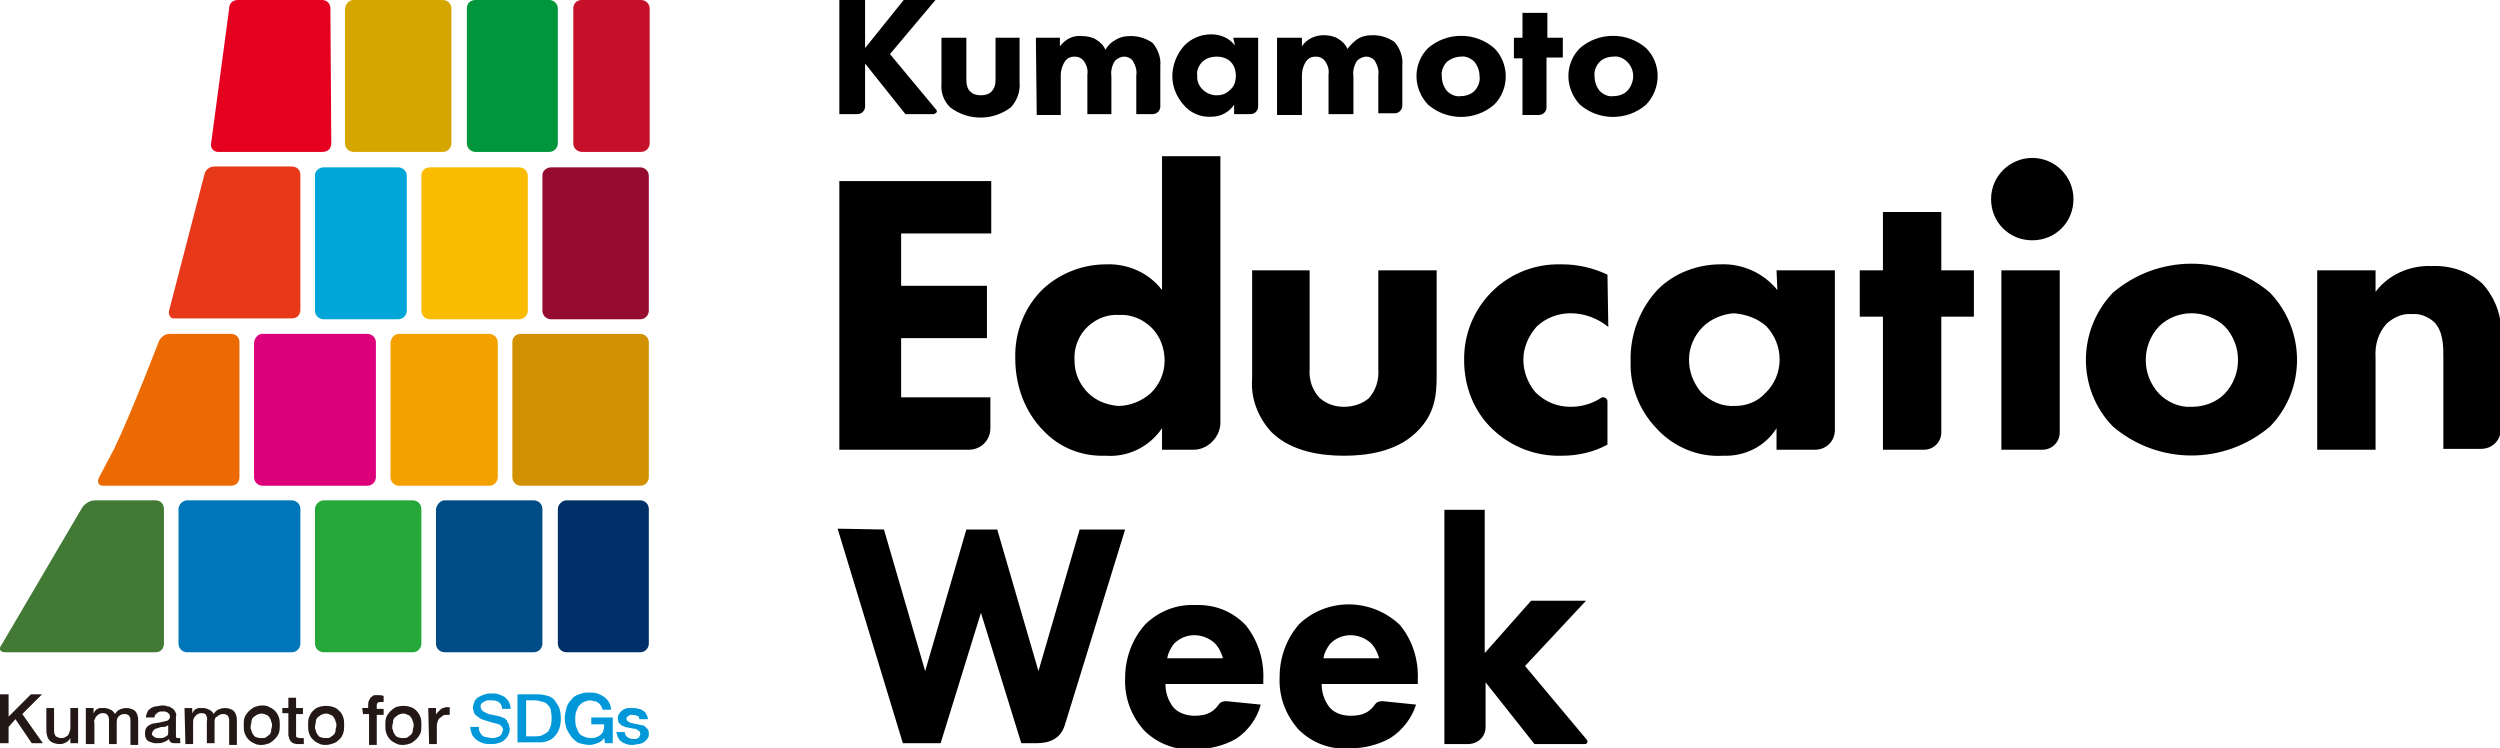
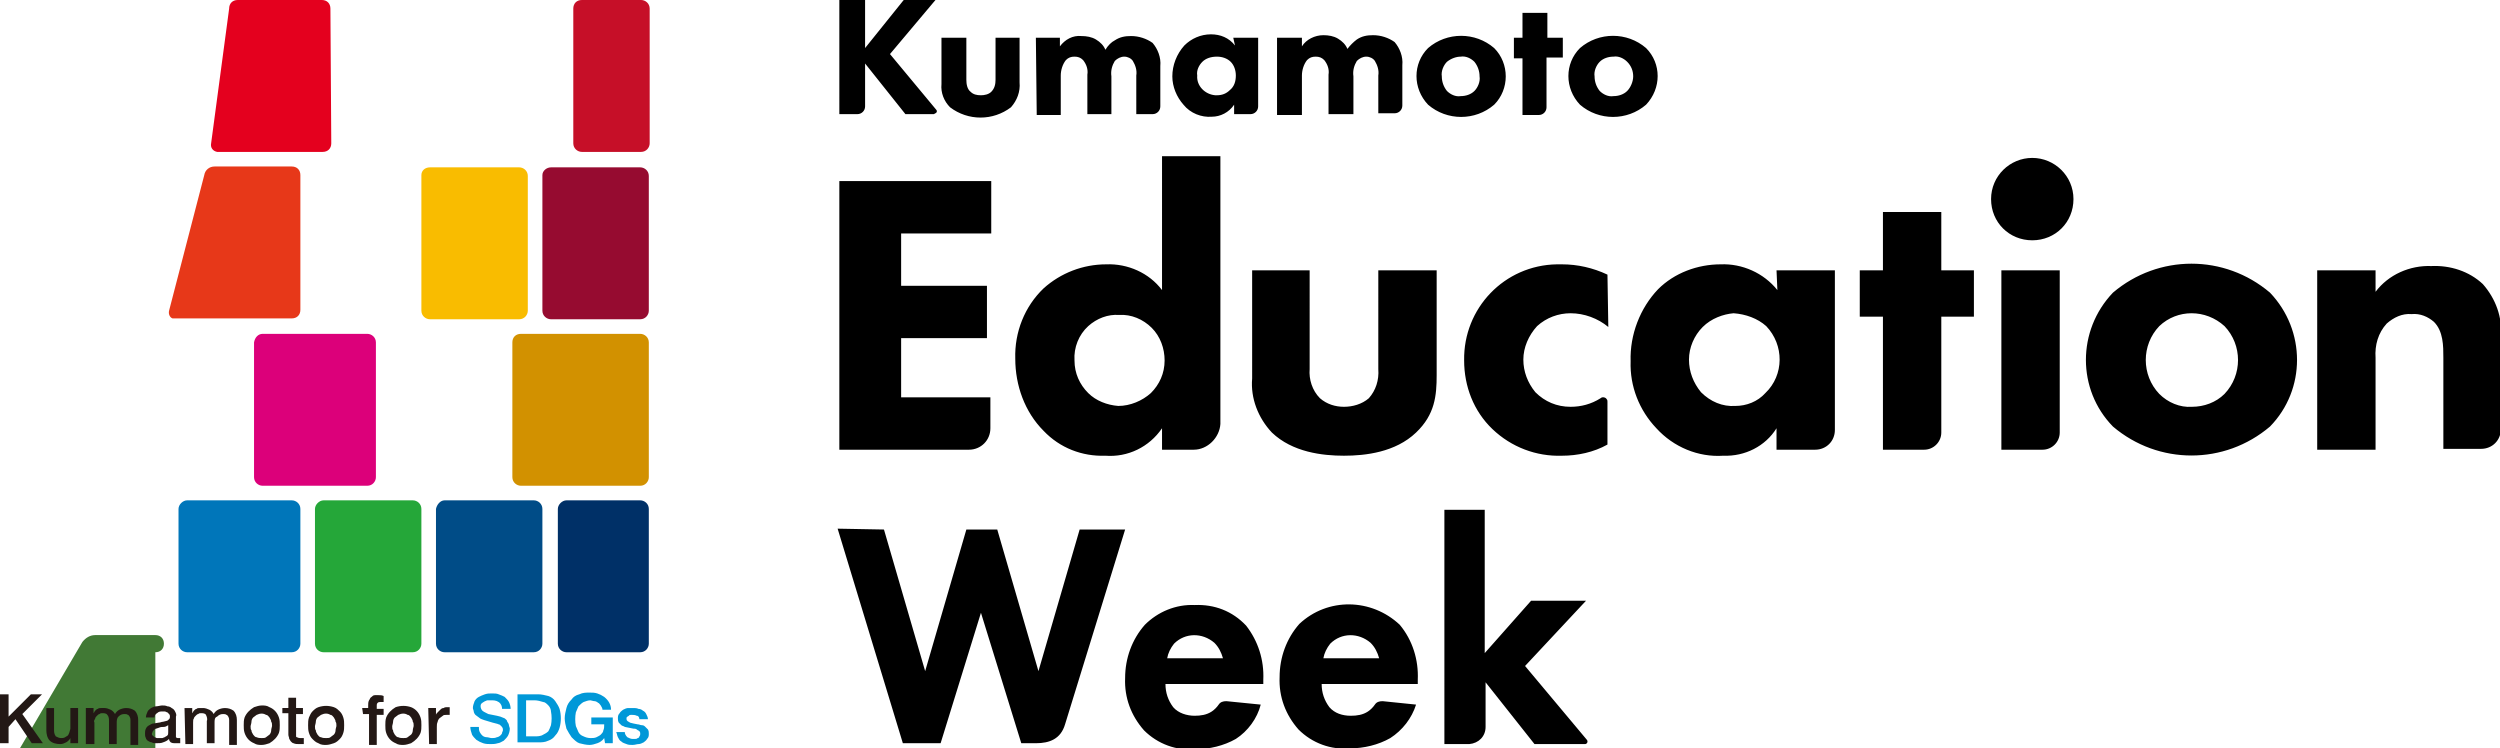
<svg xmlns="http://www.w3.org/2000/svg" viewBox="0 0 291.3 87.2">
  <path d="M100.8 5.6l4.5-5.6h3.7l-5.3 6.3 5.4 6.5c.1.1.1.3-.1.4-.1 0-.1.1-.2.1h-3.3l-4.7-5.9v5c0 .5-.4.9-.9.9h-2.1V0h3v5.6zm11.8-1.2v4.9c0 .5.1 1.1.5 1.4.3.3.7.4 1.2.4.4 0 .9-.1 1.2-.4.4-.4.5-.9.5-1.4V4.4h2.8v5.2c.1 1.1-.3 2.1-1 2.9-2.1 1.6-5 1.6-7.1 0-.7-.7-1.1-1.7-1-2.7V4.4h2.9zm8.1 0h2.8v1c.6-.8 1.5-1.3 2.5-1.2.6 0 1.2.1 1.7.4.5.3.9.7 1.1 1.2.3-.5.7-.9 1.1-1.1.6-.4 1.2-.5 1.9-.5.9 0 1.8.3 2.5.8.6.7 1 1.7.9 2.7v4.7c0 .5-.4.9-.9.9h-1.9V8.8c.1-.6-.1-1.2-.4-1.7-.2-.3-.6-.5-1-.5s-.8.2-1.1.5c-.3.5-.5 1.1-.4 1.8v4.4h-2.8V8.7c.1-.6-.1-1.2-.5-1.7-.3-.3-.6-.4-1-.4s-.7.1-1 .4c-.4.5-.6 1.2-.6 1.8v4.6h-2.8l-.1-9zm23 0h2.9v8c0 .5-.4.9-.9.9h-1.9v-1.1c-.6.9-1.6 1.4-2.6 1.4-1.2.1-2.5-.4-3.3-1.4-.8-.9-1.3-2.1-1.3-3.3 0-1.3.5-2.6 1.4-3.6.8-.8 1.9-1.3 3.1-1.3 1.1 0 2.1.4 2.8 1.3l-.2-.9zm-3.6 2.8c-.4.4-.7 1-.6 1.6-.1 1.2.9 2.2 2.1 2.3h.2c.6 0 1.1-.2 1.5-.6.5-.4.7-1 .7-1.7 0-.6-.2-1.2-.6-1.6-.4-.4-1-.6-1.6-.6-.7 0-1.3.2-1.7.6zm8.7-2.8h2.9v1c.5-.8 1.5-1.3 2.5-1.3.6 0 1.2.1 1.7.4.5.3.9.7 1.1 1.2.3-.4.7-.8 1.1-1.1.6-.4 1.2-.5 1.9-.5.9 0 1.8.3 2.5.8.6.7 1 1.7.9 2.7v4.7c0 .5-.4.9-.9.9h-1.9V8.8c.1-.6-.1-1.2-.4-1.7-.2-.3-.6-.5-1-.5s-.8.2-1.1.5c-.3.5-.5 1.1-.4 1.8v4.4h-2.9V8.7c.1-.6-.1-1.2-.5-1.7-.3-.3-.6-.4-1-.4s-.7.1-1 .4c-.4.5-.6 1.2-.6 1.8v4.6h-2.9v-9zm25.3 7.8c-2.2 1.9-5.5 1.9-7.7 0-1.8-1.9-1.8-4.8 0-6.6 2.2-1.9 5.5-1.9 7.7 0 1.8 1.8 1.8 4.8 0 6.6zm-5.5-5c-.4.4-.7 1.1-.6 1.7 0 .6.2 1.2.6 1.7.4.4 1 .7 1.6.6.6 0 1.2-.2 1.6-.6.4-.4.7-1.1.6-1.7 0-.6-.2-1.2-.6-1.7-.4-.4-1-.7-1.6-.6-.5 0-1.1.2-1.6.6zm11.6-.4v5.7c0 .5-.4.9-.9.9h-1.9V6.8h-1V4.4h1V1.5h2.9v2.9h1.8v2.3h-1.9zm11.6 5.4c-2.2 1.9-5.5 1.9-7.7 0-1.8-1.9-1.8-4.8 0-6.6 2.2-1.9 5.5-1.9 7.7 0 1.8 1.8 1.8 4.7 0 6.6zm-5.4-5c-.4.4-.7 1.1-.6 1.7 0 .6.2 1.2.6 1.7.4.4 1 .7 1.6.6.6 0 1.2-.2 1.6-.6.4-.4.7-1.1.7-1.7 0-.6-.2-1.2-.7-1.7-.4-.4-1-.7-1.6-.6-.6 0-1.2.2-1.6.6zM207 31.5h6.8v18.6c0 1.3-1 2.3-2.3 2.3H207v-2.5c-1.3 2.1-3.7 3.3-6.2 3.2-2.9.2-5.8-1-7.8-3.2-2-2.1-3.1-4.9-3-7.8-.1-3.1 1.1-6.2 3.2-8.4 1.9-1.9 4.6-2.9 7.3-2.9 2.5-.1 5 1 6.6 3l-.1-2.3zm-8.6 6.6c-1 1-1.6 2.4-1.6 3.8s.5 2.7 1.4 3.8c1.1 1.1 2.5 1.7 4 1.6 1.3 0 2.6-.5 3.5-1.5 2.2-2.1 2.2-5.6.1-7.8-1-.9-2.4-1.4-3.8-1.5-1.2.1-2.6.6-3.6 1.6zm66.1 11.6c-5.3 4.5-13 4.5-18.3 0-4.2-4.3-4.2-11.2 0-15.6 5.3-4.5 13-4.5 18.3 0 4.2 4.4 4.2 11.3 0 15.6zM251.6 38c-2.1 2.2-2.1 5.7 0 7.9 1 1 2.4 1.6 3.8 1.5 1.4 0 2.8-.5 3.8-1.5 2.1-2.2 2.1-5.7 0-7.9-2.2-2-5.5-2-7.6 0zm18.4-6.5h6.8V34c1.5-2 4-3.1 6.5-3 2.2-.1 4.4.6 6 2.1 1.5 1.7 2.3 3.9 2.1 6.1V50c0 1.3-1 2.3-2.3 2.3h-4.4V41.7c0-1.4 0-3.1-1.1-4.2-.7-.6-1.6-1-2.6-.9-1.1-.1-2.1.4-2.9 1.1-1 1.1-1.4 2.5-1.3 4v10.7H270V31.5zM103 61.7l4.8 16.5 4.8-16.5h3.6l4.8 16.5 4.8-16.5h5.3l-7 22.7c-.5 1.7-1.8 2.2-3.4 2.2H119l-4.7-15.2-4.7 15.2h-4.4l-7.6-25 5.4.1zm44 18h-11.2c0 1 .3 1.9.9 2.7.6.7 1.6 1 2.5 1 .7 0 1.4-.1 2-.5.3-.2.6-.5.8-.8.2-.3.5-.4.9-.4l4 .4c-.4 1.6-1.5 3.1-2.9 4-1.4.8-3.1 1.2-4.7 1.2-2.2.2-4.4-.6-6-2.2-1.5-1.7-2.3-3.8-2.2-6.1 0-2.3.8-4.5 2.3-6.2 1.5-1.5 3.6-2.4 5.8-2.3 2.3-.1 4.4.7 6 2.4 1.4 1.8 2.1 4 2 6.3v.5zm-4.5-3c-.2-.7-.5-1.3-1-1.8-1.4-1.2-3.4-1.2-4.7.1-.4.5-.7 1.1-.8 1.7h6.5zm22.7 3H154c0 1 .3 1.9.9 2.7.6.7 1.5 1 2.5 1 .7 0 1.4-.1 2-.5.3-.2.6-.5.8-.8.2-.3.5-.4.9-.4l3.9.4c-.5 1.6-1.6 3-3 3.9-1.4.8-3.1 1.2-4.7 1.2-2.2.2-4.4-.6-6-2.2-1.5-1.7-2.3-3.8-2.2-6.1 0-2.3.8-4.5 2.3-6.2 3.3-3.1 8.4-3 11.7.1 1.5 1.8 2.2 4.1 2.1 6.4v.5zm-4.5-3c-.2-.7-.5-1.3-1-1.8-1.4-1.2-3.4-1.2-4.7.1-.4.5-.7 1.1-.8 1.7h6.5zM173 59.4v16.7l5.4-6.1h6.4l-7.1 7.6 7.2 8.6c.1.1.1.3 0 .4 0 0-.1.1-.2.1h-5.9l-5.7-7.2v5.2c0 1.1-.8 1.9-1.9 2h-2.9V59.4h4.7zm-57.5-32.2H105v6.1h10v6.1h-10v6.9h10.4v3.6c0 1.4-1.1 2.5-2.5 2.5H97.8V21.1h17.7v6.1zm23.6 25.2h-3.7v-2.5c-1.5 2.2-4 3.4-6.6 3.2-2.7.1-5.3-.9-7.2-2.9-2.2-2.2-3.3-5.3-3.3-8.4-.1-3.1 1.1-6.1 3.3-8.2 2-1.8 4.6-2.8 7.3-2.8 2.5-.1 5 1 6.5 3V18.2h6.8v31.2c-.1 1.6-1.5 3-3.1 3zM126.8 38c-1.1 1-1.7 2.5-1.6 4 0 1.5.6 2.8 1.6 3.8.9.9 2.2 1.4 3.5 1.5 1.4 0 2.8-.6 3.8-1.5 1-1 1.6-2.3 1.6-3.8 0-1.4-.5-2.8-1.5-3.8s-2.4-1.6-3.8-1.5c-1.3-.1-2.6.4-3.6 1.3zm25.8-6.5V43c-.1 1.2.3 2.5 1.2 3.4.8.7 1.8 1 2.8 1 1 0 2.1-.3 2.9-1 .8-.9 1.2-2.1 1.1-3.4V31.5h6.8v12.2c0 2.4-.2 4.6-2.4 6.7-2.4 2.3-5.9 2.7-8.4 2.7s-6-.4-8.4-2.7c-1.6-1.7-2.5-4-2.3-6.3V31.5h6.7zm73.6 5.4v13.5c0 1.1-.9 2-2 2h-4.8V36.9h-2.7v-5.4h2.7v-6.8h6.8v6.8h3.8v5.4h-3.8zm7-5.4h6.8v18.9c0 1.1-.9 2-2 2h-4.8V31.5zm3.6-13.1c-2.6 0-4.8 2.1-4.8 4.8s2.1 4.8 4.8 4.8 4.8-2.1 4.8-4.8c0-2.7-2.2-4.8-4.8-4.8zm-49.4 19.7c-1.2-1-2.8-1.6-4.4-1.6-1.4 0-2.8.5-3.9 1.5-1 1.1-1.6 2.5-1.6 3.9s.5 2.7 1.4 3.8c1.1 1.1 2.5 1.7 4.1 1.7 1.2 0 2.4-.3 3.5-1 .2-.2.6-.1.7.1.1.1.1.2.1.3v5c-1.6.9-3.5 1.3-5.3 1.3-3 .1-5.9-1-8.1-3.1-2.2-2.1-3.3-5-3.3-8-.1-6.1 4.7-11.1 10.8-11.2h.6c1.8 0 3.6.4 5.3 1.2l.1 6.1z" />
-   <path d="M41.2 0h10.4c.5 0 1 .4 1 1v15.7c0 .5-.4 1-1 1H41.2c-.5 0-1-.4-1-1V1c.1-.6.5-1 1-1z" fill="#d6a600" />
-   <path d="M55.4 0H64c.5 0 1 .4 1 1v15.7c0 .5-.4 1-1 1h-8.6c-.5 0-1-.4-1-1V1c0-.6.4-1 1-1z" fill="#00963b" />
  <path d="M67.8 0h6.9c.5 0 1 .4 1 1v15.7c0 .5-.4 1-1 1h-6.9c-.5 0-1-.4-1-1V1c0-.6.4-1 1-1z" fill="#c60f28" />
-   <path d="M37.7 19.5h8.7c.5 0 1 .4 1 1v15.7c0 .5-.4 1-1 1h-8.7c-.5 0-1-.4-1-1V20.4c0-.5.5-.9 1-.9z" fill="#00a6d8" />
  <path d="M50.1 19.5h10.4c.5 0 1 .4 1 1v15.7c0 .5-.4 1-1 1H50.1c-.5 0-1-.4-1-1V20.4c0-.5.4-.9 1-.9z" fill="#f9bc00" />
  <path d="M64.2 19.5h10.4c.5 0 1 .4 1 1v15.7c0 .5-.4 1-1 1H64.2c-.5 0-1-.4-1-1V20.4c0-.5.5-.9 1-.9z" fill="#960b30" />
  <path d="M30.6 38.9h12.2c.5 0 1 .4 1 1v15.7c0 .5-.4 1-1 1H30.6c-.5 0-1-.4-1-1V39.9c.1-.6.5-1 1-1z" fill="#dc007a" />
-   <path d="M46.5 38.9H57c.5 0 1 .4 1 1v15.7c0 .5-.4 1-1 1H46.5c-.5 0-1-.4-1-1V39.9c.1-.6.5-1 1-1z" fill="#f4a100" />
  <path d="M60.7 38.9h13.9c.5 0 1 .4 1 1v15.7c0 .5-.4 1-1 1H60.7c-.5 0-1-.4-1-1V39.9c0-.6.4-1 1-1z" fill="#d29100" />
  <path d="M21.8 58.3H34c.5 0 1 .4 1 1V75c0 .5-.4 1-1 1H21.8c-.5 0-1-.4-1-1V59.3c0-.5.5-1 1-1z" fill="#0076ba" />
  <path d="M37.7 58.3h10.4c.5 0 1 .4 1 1V75c0 .5-.4 1-1 1H37.7c-.5 0-1-.4-1-1V59.3c0-.5.5-1 1-1z" fill="#25a739" />
  <path d="M51.8 58.3h10.4c.5 0 1 .4 1 1V75c0 .5-.4 1-1 1H51.8c-.5 0-1-.4-1-1V59.3c.1-.5.5-1 1-1z" fill="#004c87" />
  <path d="M66 58.3h8.6c.5 0 1 .4 1 1V75c0 .5-.4 1-1 1H66c-.5 0-1-.4-1-1V59.3c0-.5.5-1 1-1z" fill="#003067" />
  <path d="M38.5 1c0-.6-.4-1-1-1h-9.8c-.6 0-1 .4-1 1l-2.1 15.7c-.1.5.2.9.7 1h12.3c.6 0 1-.4 1-1L38.5 1z" fill="#e4001e" />
  <path d="M34 37.1c.6 0 1-.4 1-1V20.4c0-.6-.4-1-1-1h-9c-.6 0-1.1.4-1.2 1l-4.1 15.8c-.1.4.1.8.4.9H34z" fill="#e73819" />
-   <path d="M11.5 55.7c-.2.5 0 .9.5.9h14.9c.6 0 1-.4 1-1V39.9c0-.6-.4-1-1-1h-7.1c-.6 0-1.1.4-1.3.9 0 0-3.1 8.1-5.2 12.5-.8 1.5-1.8 3.4-1.8 3.4z" fill="#ec6a02" />
-   <path d="M18.1 76c.6 0 1-.4 1-1V59.3c0-.6-.4-1-1-1h-7c-.6 0-1.1.3-1.5.8l-9.4 16c-.4.5-.2.9.4.9h17.5z" fill="#417935" />
+   <path d="M18.1 76c.6 0 1-.4 1-1c0-.6-.4-1-1-1h-7c-.6 0-1.1.3-1.5.8l-9.4 16c-.4.5-.2.9.4.9h17.5z" fill="#417935" />
  <path d="M0 80.9h1v2.6l2.6-2.6h1.3l-2.3 2.3L5 86.6H3.7l-1.9-2.8-.8.9v1.9H0v-5.7zm9.1 5.7h-.9V86c-.1.2-.3.4-.5.5-.2.1-.4.2-.7.2-.4 0-.9-.1-1.2-.4-.3-.3-.4-.8-.4-1.2v-2.6h.9V85c0 .3 0 .5.2.8.2.1.4.2.6.2.2 0 .3 0 .5-.1.1-.1.2-.1.3-.2.1-.1.1-.2.2-.4 0-.1.1-.3.1-.4v-2.4h.9v4.1zm.9-4.1h.9v.6c.1-.1.1-.2.2-.3.1-.1.2-.2.3-.2.1-.1.2-.1.4-.1h.4c.2 0 .5.1.7.2.2.1.4.3.5.5.1-.2.3-.4.5-.5.2-.1.5-.2.8-.2.4 0 .7.1 1 .3.3.3.4.7.4 1.1v2.9h-.9v-2.9c0-.1 0-.2-.1-.4-.1-.1-.1-.2-.2-.2-.1-.1-.3-.1-.4-.1-.3 0-.5.1-.7.3-.2.2-.2.5-.2.8v2.4h-.9V84c0-.2 0-.5-.2-.7-.1-.2-.4-.2-.6-.2-.1 0-.2 0-.3.1-.1 0-.2.1-.3.2-.1.1-.2.2-.2.3-.1.2-.2.3-.1.5v2.5h-1v-4.2zm10.5 3.2v.2s.1.1.2.1h.3v.6h-.6c-.2 0-.3 0-.5-.1-.1-.1-.2-.2-.2-.4-.2.2-.4.3-.7.4-.2.1-.5.1-.8.1-.2 0-.4 0-.5-.1-.2 0-.3-.1-.5-.2-.1-.1-.2-.2-.2-.3-.1-.2-.1-.3-.1-.5s0-.4.1-.6c.1-.2.2-.3.4-.4.2-.1.3-.2.5-.2l.6-.1c.2 0 .3-.1.5-.1l.4-.1c.1 0 .2-.1.3-.2.1-.1.1-.2.1-.3 0-.1 0-.2-.1-.3l-.2-.2c-.1 0-.2-.1-.3-.1h-.3c-.2 0-.4 0-.6.2-.2.1-.3.3-.3.5h-1c0-.2.1-.5.2-.7.1-.2.3-.3.4-.4.2-.1.4-.2.6-.2.2 0 .5-.1.7-.1.2 0 .4 0 .6.1.2 0 .4.1.5.2.2.1.3.2.4.4.1.2.2.4.1.6v2.2zm-.9-1.2c-.2.1-.3.2-.5.2s-.4 0-.6.1l-.3.1c-.1 0-.2.1-.2.1l-.2.2c0 .1-.1.2-.1.3 0 .1 0 .2.1.2l.2.2c.1 0 .2.1.3.1h.6c.1 0 .2-.1.3-.1.1-.1.2-.1.3-.2.1-.1.1-.2.1-.4v-.8zm1.9-2h.9v.6c.1-.1.1-.2.2-.3.1-.1.2-.2.3-.2.1-.1.2-.1.4-.1h.4c.2 0 .5.1.7.2.2.1.4.3.5.5.1-.2.3-.4.5-.5.2-.1.5-.2.8-.2.4 0 .7.1 1 .3.3.3.4.7.4 1.1v2.9h-.9v-2.9c0-.1 0-.2-.1-.4-.1-.1-.1-.2-.2-.2-.1-.1-.3-.1-.4-.1-.3 0-.5.1-.7.3-.3.1-.3.4-.3.7v2.4h-.9V84c.1-.2 0-.5-.1-.7-.1-.2-.4-.2-.6-.2-.1 0-.2 0-.3.1-.1 0-.2.1-.3.2-.1.1-.2.2-.2.3-.1.1-.1.3-.1.5v2.5h-.9l-.1-4.2zm9 4.3c-.3 0-.6 0-.9-.2-.5-.2-.9-.6-1.1-1.2-.1-.3-.1-.6-.1-.9 0-.3 0-.6.1-.9.2-.5.6-.9 1.1-1.2.3-.1.6-.2.9-.2.3 0 .6 0 .9.2.5.2.9.6 1.1 1.2.1.3.1.6.1.9 0 .3 0 .6-.1.9-.2.5-.6.9-1.1 1.2-.3.1-.6.2-.9.2zm0-.8c.2 0 .4 0 .5-.1.1-.1.3-.2.4-.3.1-.1.2-.3.2-.5s.1-.4.1-.5c0-.2 0-.4-.1-.5 0-.2-.1-.3-.2-.5-.1-.1-.2-.3-.4-.3-.3-.2-.7-.2-1.1 0-.1.1-.3.2-.4.3-.1.1-.2.3-.2.5s-.1.4-.1.5c0 .2 0 .4.1.5 0 .2.1.3.2.5.1.1.2.3.4.3.2.1.4.1.6.1zm2.4-3.5h.7v-1.2h.9v1.2h.8v.7h-.8v2.6c0 .1.1.1.1.1.2.1.3.1.4.1h.4v.7h-.6c-.2 0-.4 0-.6-.1-.1 0-.2-.1-.3-.2-.1-.1-.1-.2-.2-.3 0-.2-.1-.3-.1-.5v-2.5h-.7v-.6zm5.1 4.3c-.3 0-.6 0-.9-.2-.3-.1-.5-.3-.7-.5-.2-.2-.3-.4-.4-.7-.1-.3-.1-.6-.1-.9 0-.3 0-.6.1-.9.1-.2.2-.5.4-.7.2-.2.4-.4.7-.5.6-.2 1.2-.2 1.8 0 .3.1.5.3.7.5.2.2.3.4.4.7.1.3.1.6.1.9 0 .3 0 .6-.1.9-.1.3-.2.5-.4.7-.2.2-.4.4-.7.5-.3.1-.6.2-.9.2zm0-.8c.2 0 .4 0 .5-.1.1-.1.3-.2.4-.3.1-.1.2-.3.2-.5s.1-.4.1-.5c0-.2 0-.4-.1-.5 0-.2-.1-.3-.2-.5-.1-.1-.2-.3-.4-.3-.3-.2-.7-.2-1.1 0-.1.1-.3.2-.4.3-.1.1-.2.3-.2.5s-.1.4-.1.5c0 .2 0 .4.1.5 0 .2.1.3.2.5.1.1.2.3.4.3.2.1.4.1.6.1zm4.2-3.5h.7v-.3c0-.2 0-.4.1-.6.1-.1.1-.3.3-.4.1-.1.2-.2.4-.2h.4c.2 0 .4 0 .6.1v.7h-.4c-.1 0-.2 0-.3.1-.1.1-.1.2-.1.3v.4h.8v.7h-.8v3.5H43v-3.6h-.7l-.1-.7zm4.8 4.3c-.3 0-.6 0-.9-.2-.5-.2-.9-.6-1.1-1.2-.1-.3-.1-.6-.1-.9 0-.3 0-.6.1-.9.2-.5.6-.9 1.1-1.2.6-.2 1.2-.2 1.8 0 .5.2.9.6 1.1 1.2.1.3.1.6.1.9 0 .3 0 .6-.1.9-.2.5-.6.9-1.1 1.2-.3.1-.6.2-.9.2zm0-.8c.2 0 .4 0 .5-.1.1-.1.3-.2.4-.3.1-.1.2-.3.2-.5s.1-.4.1-.5c0-.2 0-.4-.1-.5 0-.2-.1-.3-.2-.5-.1-.1-.2-.3-.4-.3-.3-.2-.7-.2-1.1 0-.1.1-.3.2-.4.3-.1.1-.2.3-.2.5s-.1.4-.1.5c0 .2 0 .4.1.5 0 .2.1.3.2.5.1.1.2.3.4.3.2.1.4.1.6.1zm2.9-3.5h.9v.8c0-.1.1-.2.2-.3l.3-.3c.1-.1.2-.2.4-.2.1-.1.3-.1.4-.1h.3v.9H52c-.2 0-.3 0-.4.1-.1.1-.3.2-.4.3-.1.1-.2.3-.2.4-.1.2-.1.4-.1.6v2H50l-.1-4.2z" fill="#231815" />
  <path d="M55.8 84.7c0 .2 0 .4.1.6.1.2.2.3.3.4.1.1.3.2.5.2s.4.1.6.1c.2 0 .4 0 .6-.1.1 0 .3-.1.4-.2.1-.1.2-.2.2-.3 0-.1.1-.2.1-.3 0-.2 0-.3-.2-.5-.1-.1-.2-.2-.3-.2-.2-.1-.4-.1-.7-.2l-1-.3c-.2-.1-.4-.1-.6-.3-.1-.1-.3-.2-.4-.3-.1-.1-.2-.3-.2-.4 0-.1-.1-.3-.1-.4 0-.3.1-.5.2-.8.1-.2.3-.4.5-.5.2-.1.4-.2.7-.3.3-.1.5-.1.8-.1.3 0 .6 0 .8.1.3.1.5.2.7.3.2.2.4.4.5.6.1.2.2.5.2.8h-1c0-.3-.1-.6-.4-.8-.3-.2-.6-.2-.9-.2h-.4c-.1 0-.2.1-.3.1-.1.1-.2.1-.3.2-.2.1-.2.3-.2.4 0 .2.1.4.2.5.1.1.3.2.5.3l.2.1.5.1.5.1.4.1c.2.1.3.1.5.2.1.1.3.2.3.4.1.1.2.3.2.4 0 .1.1.3.1.4 0 .3-.1.6-.2.8-.1.2-.3.4-.5.6-.2.1-.5.3-.7.3-.3.1-.6.1-.8.1-.3 0-.6 0-.9-.1-.3-.1-.5-.2-.8-.4-.2-.2-.4-.4-.5-.6-.1-.3-.2-.6-.2-.9h1zm4.5-3.8h2.4c.4 0 .8.1 1.2.2.3.1.6.3.8.6.2.3.4.6.5.9.2.7.2 1.5 0 2.2-.1.3-.2.6-.5.9-.2.3-.5.5-.8.6-.4.2-.8.2-1.2.2h-2.4v-5.6zm1 4.9h1c.3 0 .7 0 1-.2.2-.1.4-.2.6-.4.1-.2.2-.4.3-.7.1-.5.1-1.1 0-1.6 0-.2-.1-.5-.3-.7-.2-.2-.4-.4-.6-.4-.3-.1-.7-.2-1-.2h-1v4.2zm9.9.8h-.7l-.1-.6c-.2.3-.5.5-.8.6-.3.1-.6.2-.9.2-.4 0-.8-.1-1.2-.2-.3-.1-.6-.4-.9-.7-.2-.3-.4-.6-.6-1-.1-.4-.2-.8-.2-1.2 0-.4.1-.8.2-1.2.1-.4.3-.7.6-1 .2-.3.5-.5.9-.6.4-.2.8-.2 1.2-.2.3 0 .6 0 .9.1.3.1.5.2.8.4.5.4.8.9.8 1.5h-1c0-.2-.1-.3-.2-.5-.1-.1-.2-.3-.3-.3-.1-.1-.3-.2-.4-.2-.2 0-.4-.1-.5-.1-.3 0-.5.1-.8.2-.2.1-.4.3-.6.5-.1.2-.2.5-.3.7-.1.5-.1 1.1 0 1.6.1.2.2.5.3.7.1.2.3.4.6.5.2.1.5.2.8.2.2 0 .5 0 .7-.1.2-.1.4-.2.5-.3.1-.1.3-.3.3-.5.1-.2.1-.4.1-.7h-1.5v-.8h2.5v3zm1.6-1.3c0 .2.1.4.3.6.2.1.4.2.6.2h.3c.1 0 .2 0 .3-.1.1 0 .2-.1.2-.2.1-.1.1-.2.1-.3 0-.1 0-.2-.1-.3-.1-.1-.2-.1-.3-.2-.1-.1-.3-.1-.4-.1l-.5-.1-.5-.1c-.1-.1-.3-.1-.4-.2l-.3-.3c-.1-.2-.1-.3-.1-.5s0-.4.2-.6c.1-.2.3-.3.4-.4.2-.1.4-.2.6-.2h.6c.2 0 .4 0 .6.1.2 0 .4.1.5.2.2.1.3.2.4.4.1.2.2.4.2.6h-1c0-.2-.1-.4-.3-.4-.2-.1-.4-.1-.5-.1h-.2c-.1 0-.2 0-.2.1-.1 0-.1.1-.2.1-.1.1-.1.1-.1.2s0 .2.1.3c.1.1.2.1.3.2l.4.1.5.1c.2 0 .3.1.5.1s.3.1.4.2l.3.3c.1.2.1.3.1.5s0 .4-.2.6c-.1.2-.3.3-.4.4-.2.1-.4.2-.6.2-.2 0-.4.1-.7.1-.2 0-.5 0-.7-.1-.2-.1-.4-.1-.6-.3-.2-.1-.3-.3-.4-.5-.1-.2-.1-.4-.2-.6h1z" fill="#0098d8" />
</svg>